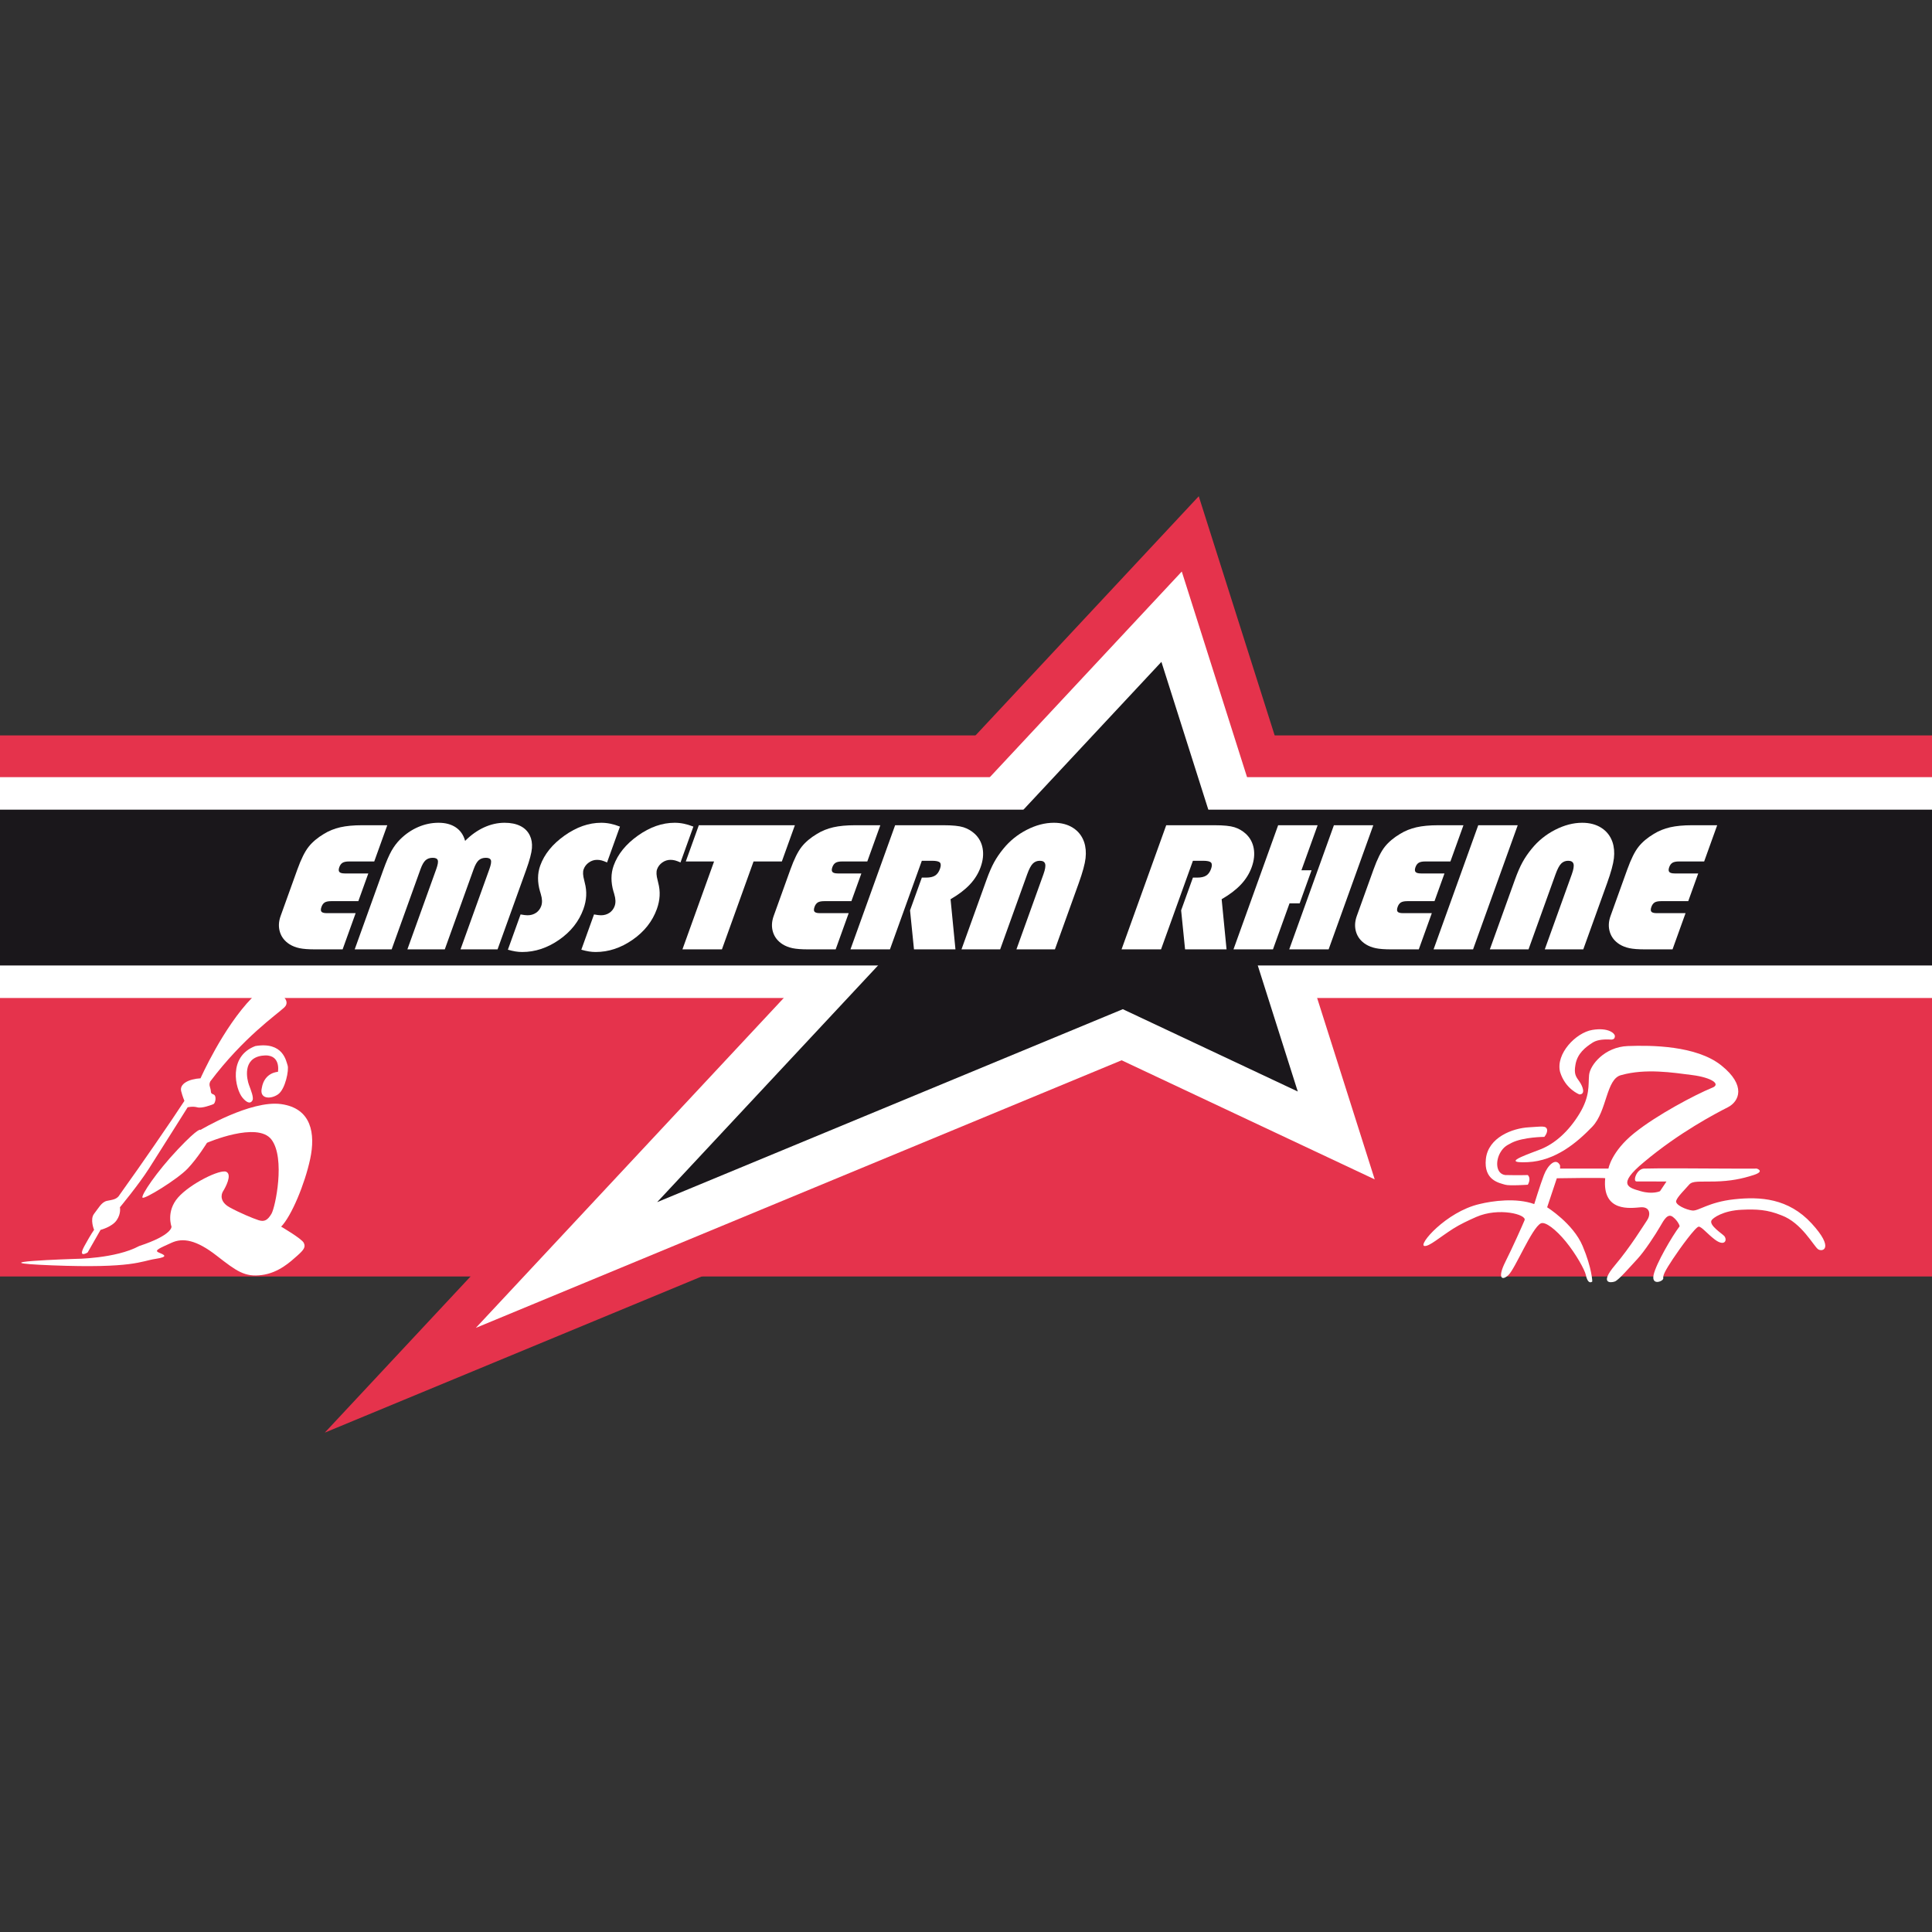
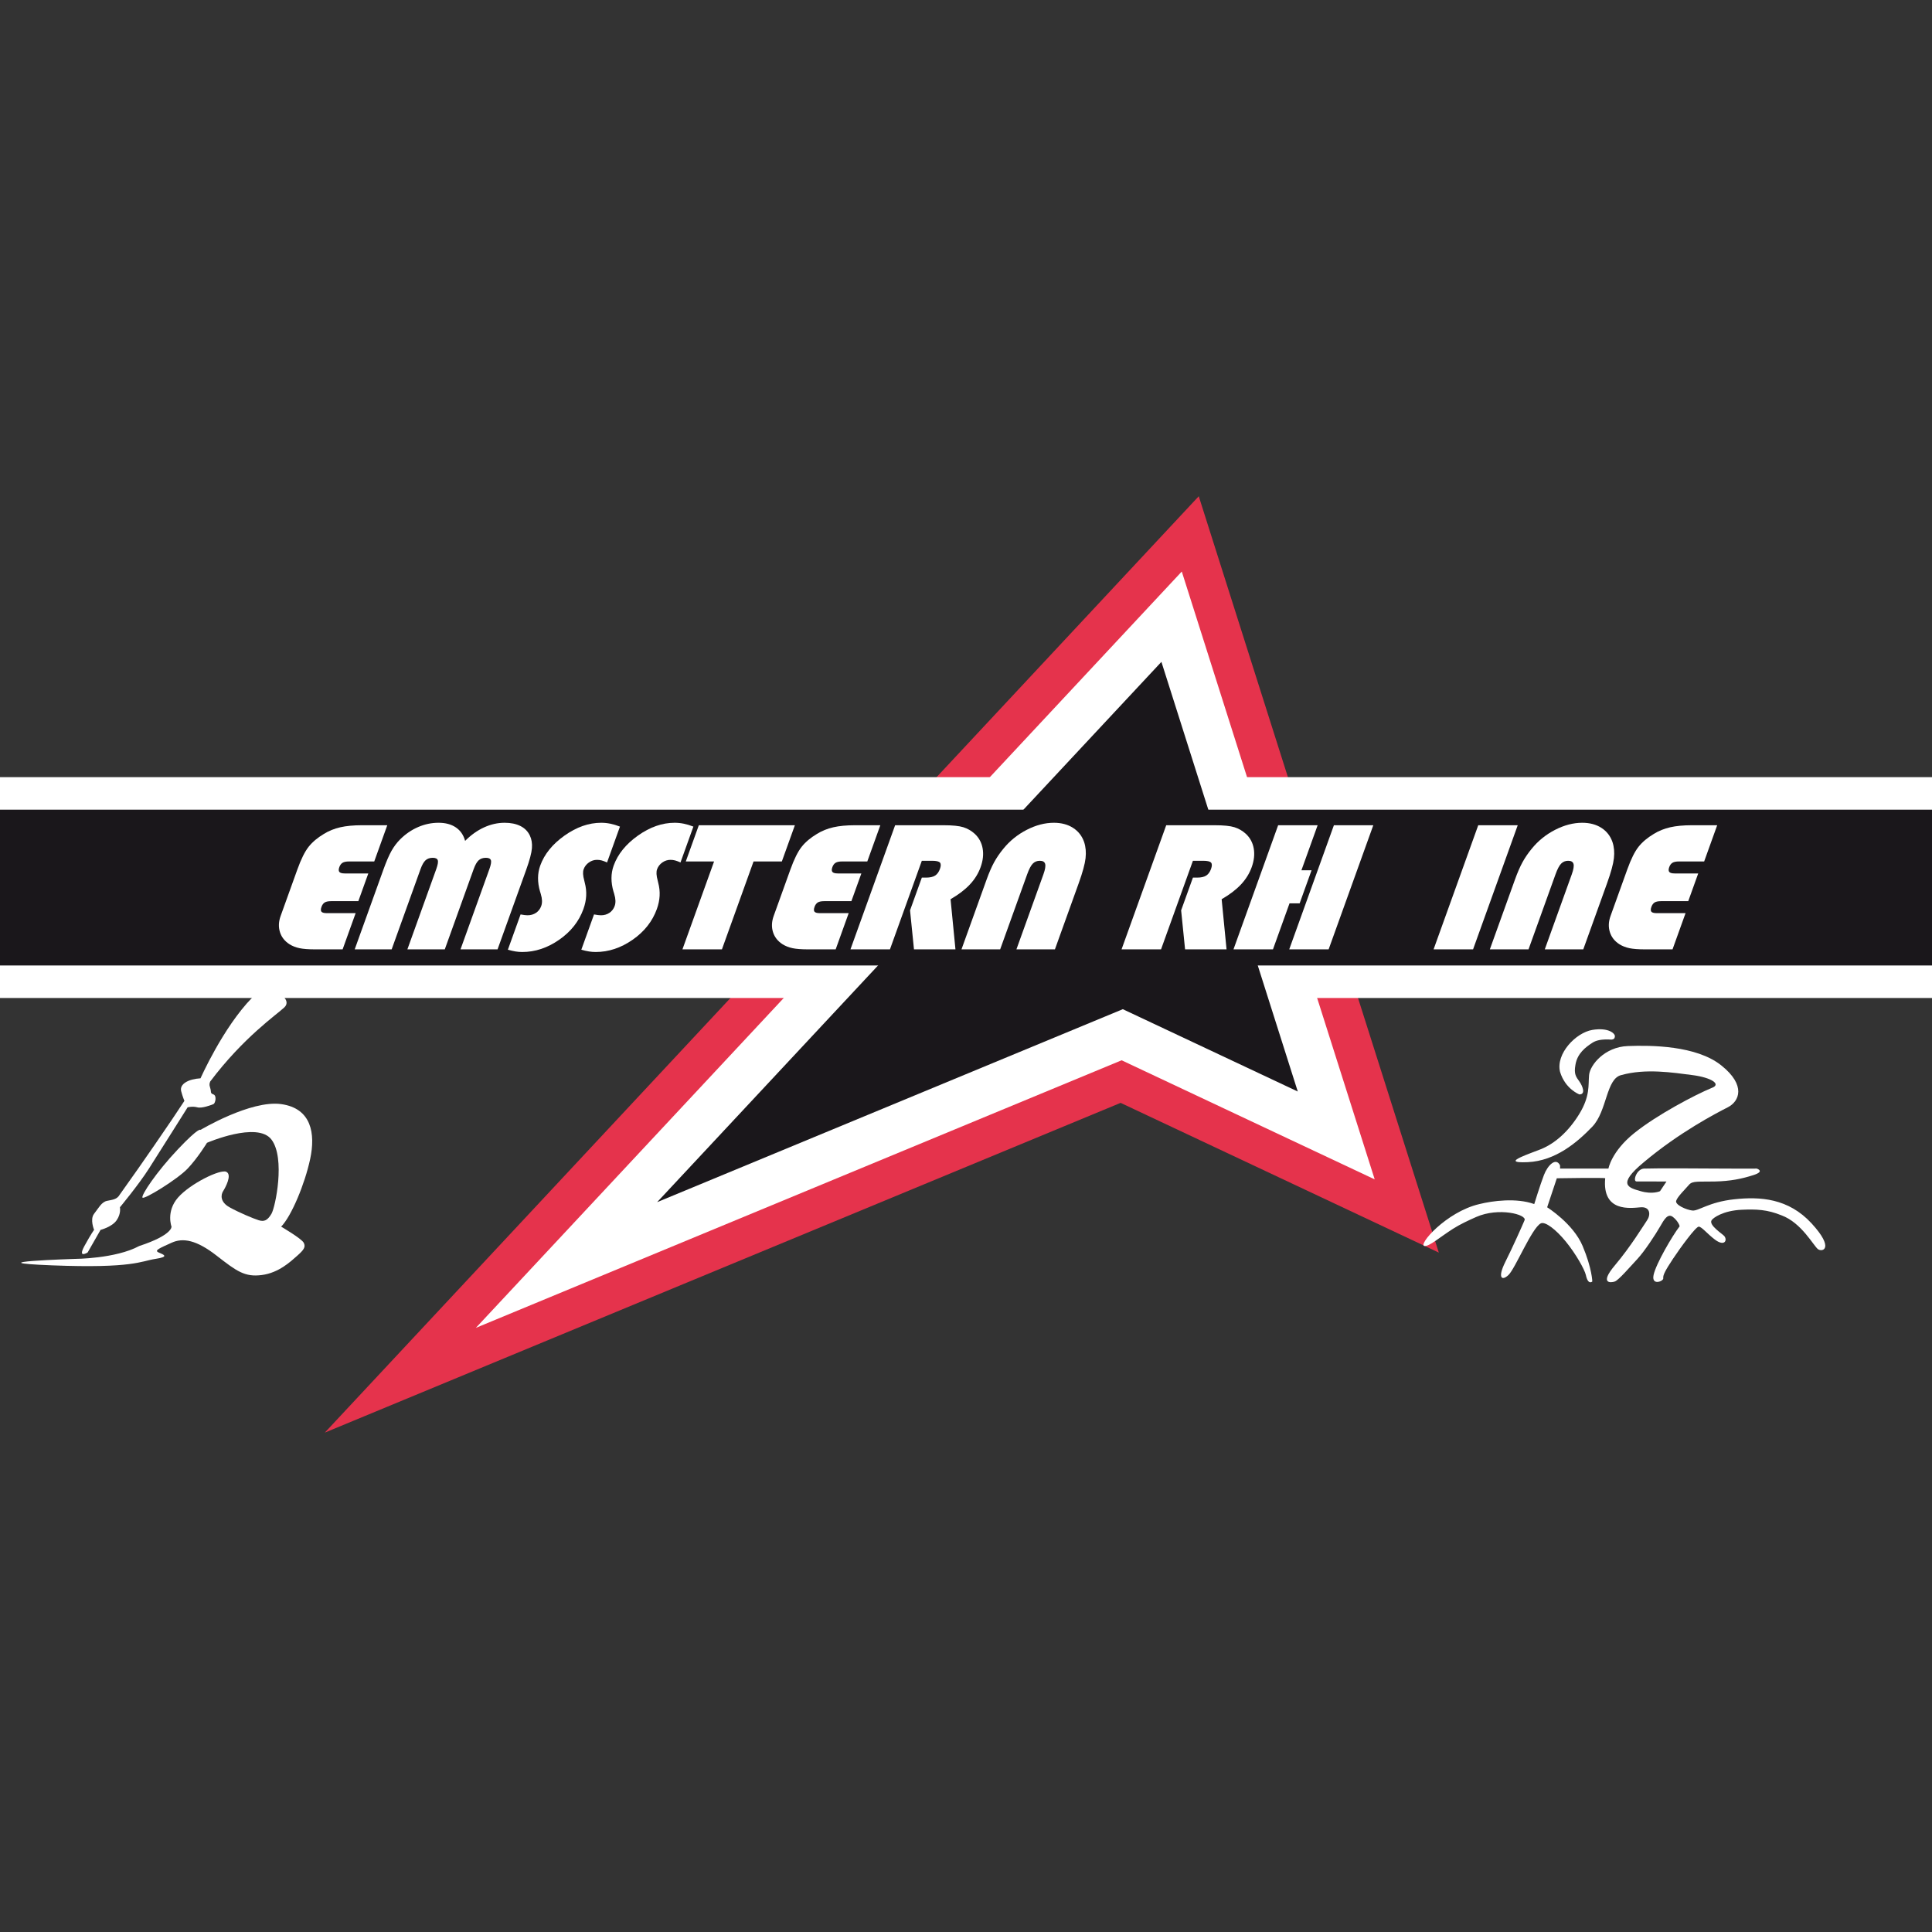
<svg xmlns="http://www.w3.org/2000/svg" xmlns:ns1="http://www.serif.com/" width="100%" height="100%" viewBox="0 0 186 186" version="1.1" xml:space="preserve" style="fill-rule:evenodd;clip-rule:evenodd;stroke-linejoin:round;stroke-miterlimit:2;">
  <rect x="0" y="0" width="186" height="186" fill="#333333" stroke="none" />
  <rect id="ArtBoard1" x="0" y="0" width="186" height="186" style="fill:none;" />
  <clipPath id="_clip1">
    <rect id="ArtBoard11" ns1:id="ArtBoard1" x="0" y="0" width="186" height="186" />
  </clipPath>
  <g clip-path="url(#_clip1)">
    <g id="Emssterne" transform="matrix(0.09,0,0,0.09,-153.637,47.541)">
      <g transform="matrix(4.167,0,0,4.167,0,0)">
-         <rect x="0" y="62.02" width="1038" height="138.897" style="fill:rgb(229,51,76);" />
-       </g>
+         </g>
      <g transform="matrix(4.167,0,0,4.167,0,0)">
        <path d="M493.046,241L717.397,0.624L779.021,194.787L697.337,156.349L493.046,241Z" style="fill:rgb(229,51,76);fill-rule:nonzero;" />
      </g>
      <g transform="matrix(4.167,0,0,4.167,0,0)">
        <path d="M531.825,214.107L713.039,19.95L762.563,175.991L697.594,145.418L531.825,214.107Z" style="fill:white;fill-rule:nonzero;" />
      </g>
      <g transform="matrix(4.167,0,0,4.167,0,0)">
        <rect x="0" y="72.736" width="1038" height="56.692" style="fill:white;" />
      </g>
      <g transform="matrix(4.167,0,0,4.167,0,0)">
        <path d="M578.36,181.835L707.81,43.14L742.815,153.435L697.902,132.301L578.36,181.835Z" style="fill:rgb(26,23,27);" />
      </g>
      <g transform="matrix(4.167,0,0,4.167,0,0)">
        <rect x="0" y="81.082" width="1038" height="39.999" style="fill:rgb(26,23,27);" />
      </g>
      <g transform="matrix(4.167,0,0,4.167,0,0)">
        <path d="M481.841,188.126C481.841,188.126 487.078,191.177 487.637,192.265C488.197,193.353 487.659,194.086 485.982,195.577C484.302,197.067 481.228,199.983 476.874,200.544C472.522,201.106 470.474,199.621 465.284,195.577C460.093,191.533 456.631,190.915 453.694,192.265C450.753,193.614 449.141,194.207 450.383,194.749C451.622,195.291 453.28,195.841 449.554,196.404C445.828,196.966 443.895,198.872 423.062,198.061C402.228,197.249 428.856,196.404 428.856,196.404C428.856,196.404 439.323,196.383 445.414,193.092C453.974,190.282 453.694,188.126 453.694,188.126C453.694,188.126 452.242,184.243 455.348,180.674C458.457,177.105 466.232,173.29 467.769,174.051C469.303,174.811 467.549,178.054 466.94,179.019C466.33,179.982 466.162,181.807 468.595,183.157C471.029,184.508 474.577,185.999 476.046,186.469C477.518,186.941 478.365,186.492 479.357,184.815C480.351,183.134 482.965,170.547 479.357,165.772C475.752,160.997 462.8,166.601 462.8,166.601C462.8,166.601 460.435,170.479 457.832,173.223C455.23,175.967 446.643,181.244 446.242,180.674C445.841,180.105 449.781,174.135 455.348,168.255C460.917,162.377 461.144,163.288 461.144,163.288C461.144,163.288 474.026,155.581 481.841,156.666C489.657,157.75 490.673,164.276 489.293,170.741C487.914,177.204 484.478,185.418 481.841,188.126Z" style="fill:white;" />
      </g>
      <g transform="matrix(4.167,0,0,4.167,0,0)">
-         <path d="M474.392,155.837C474.392,155.837 473.731,157.207 471.907,155.008C470.083,152.812 468.122,144.442 475.219,141.763C482.386,140.573 483.111,145.643 483.498,146.732C483.884,147.816 482.948,152.862 481.015,154.181C479.081,155.501 476.207,155.351 476.874,152.525C477.542,148.485 481.015,148.385 481.015,148.385C481.015,148.385 481.934,143.5 476.874,144.246C471.814,144.993 473.081,150.373 473.563,151.697C474.044,153.024 474.971,155.184 474.392,155.837Z" style="fill:white;" />
-       </g>
+         </g>
      <g transform="matrix(4.167,0,0,4.167,0,0)">
        <path d="M456.176,153.354C455.702,151.517 458.011,150.233 461.144,150.043C461.144,150.043 466.89,137.036 474.392,129.345C475.394,128.518 476.187,128.065 478.53,127.688C480.873,127.313 484.673,129.934 482.668,131.829C480.667,133.721 472.158,139.532 463.628,150.87C463.488,151.343 463.295,151.517 463.628,152.525C463.962,153.536 463.541,153.87 464.457,154.181C465.37,154.493 464.956,156.458 464.457,156.666C463.955,156.871 461.522,157.828 460.317,157.493C459.109,157.159 457.832,157.493 457.832,157.493C457.832,157.493 450.58,169.02 447.898,173.223C445.215,177.425 440.446,183.157 440.446,183.157C440.446,183.157 440.811,184.727 439.619,186.469C438.425,188.214 435.479,188.954 435.479,188.954L432.167,194.749C432.167,194.749 429.52,196.43 431.339,193.092C433.16,189.757 433.823,188.954 433.823,188.954C433.823,188.954 432.69,186.246 433.823,184.815C434.957,183.381 435.711,181.809 437.135,181.504C438.558,181.195 439.693,181.188 440.446,179.846C446.761,171.06 453.694,160.807 453.694,160.807L457.005,155.837C457.005,155.837 456.547,154.789 456.176,153.354Z" style="fill:white;" />
      </g>
      <g transform="matrix(4.167,0,0,4.167,0,0)">
        <path d="M805.177,187.298C802.865,188.527 798.633,198.916 796.896,200.544C795.162,202.171 794.066,201.245 796.068,197.232C798.072,193.221 800.43,187.924 801.036,186.469C801.643,185.015 794.424,183.087 788.617,185.642C786.672,186.498 784.425,187.549 782.662,188.676C779.166,190.914 776.614,193.202 775.371,193.092C773.504,192.927 780.875,184.316 789.445,182.33C792.787,181.5 798.919,180.669 803.519,182.33C803.519,182.33 805.019,177.451 806.004,174.879C806.989,172.307 809.105,170.257 810.143,172.394C810.166,172.684 810.143,173.223 810.143,173.223L822.563,173.223C822.563,173.223 823.317,168.838 829.185,164.117C835.053,159.394 844.899,154.234 849.055,152.525C851.646,151.609 849.088,149.856 844.088,149.213C839.087,148.572 832.123,147.466 825.875,149.213C821.938,150.111 822.246,158.477 818.423,162.46C814.598,166.442 809.018,171.239 801.865,171.568C797.805,171.755 798.264,171.121 800.076,170.277C801.457,169.636 803.623,168.871 805.177,168.255C808.765,166.832 812.332,163.72 815.111,159.148C817.891,154.577 817.359,151.783 817.594,149.213C817.83,146.646 821.563,141.988 827.528,141.763C833.496,141.537 845.122,141.604 851.537,146.732C857.955,151.855 856.186,155.972 853.195,157.493C850.203,159.014 840.774,163.912 831.668,171.568C824.602,177.414 827.754,178.124 830.84,179.019C833.929,179.914 835.809,179.019 835.809,179.019L837.465,176.535C837.465,176.535 830.806,176.522 829.78,176.522C828.757,176.522 829.766,173.341 831.668,173.223C835.357,173.101 845.84,173.183 853.195,173.223C856.742,173.244 860.646,173.223 860.646,173.223C860.646,173.223 862.84,173.903 859.818,174.879C856.796,175.856 853.889,176.442 849.883,176.535C845.877,176.629 844.148,176.312 843.261,177.363C842.371,178.414 840.236,180.473 839.949,181.504C839.66,182.531 842.503,183.788 844.088,183.986C845.672,184.182 848.28,181.806 854.892,181.097C861.503,180.386 868.762,180.816 874.722,187.298C880.677,193.779 877.497,194.716 876.375,193.921C875.256,193.127 872.176,187.135 866.998,185.223C863.319,183.727 860.528,183.616 856.774,183.788C851.936,184.01 849.435,185.887 849.055,186.469C848.209,187.767 851.999,190.07 852.365,190.61C853.144,191.745 852.271,193.246 849.883,191.438C847.906,189.938 846.498,188.126 845.743,188.126C844.988,188.126 841.091,193.426 839.12,196.404C837.149,199.385 836.519,200.616 836.638,201.372C836.754,202.127 833.563,203.397 834.152,200.544C834.74,197.69 839.006,190.422 840.776,188.126C841.023,188.117 840.428,186.654 839.12,185.642C837.813,184.63 836.883,186.243 835.809,188.126C834.734,190.01 831.821,194.474 830.013,196.404C828.205,198.337 825.225,201.824 824.217,202.201C823.213,202.577 820.166,202.858 824.217,198.061C828.269,193.263 831.568,187.824 832.497,186.469C833.426,185.117 833.338,182.967 830.84,183.157C828.344,183.35 820.915,184.546 821.734,175.706C821.734,175.5 809.315,175.706 809.315,175.706L806.831,183.157C806.831,183.157 813.511,187.315 815.94,193.092C818.367,198.869 818.423,202.201 818.423,202.201C818.423,202.201 817.358,203.279 816.768,200.544C816.466,199.149 814.191,195.09 811.6,191.926C809.106,188.884 806.31,186.695 805.177,187.298Z" style="fill:white;" />
      </g>
      <g transform="matrix(4.167,0,0,4.167,0,0)">
-         <path d="M796.068,174.879C796.068,174.879 800.019,174.958 801.865,174.879C802.82,175.888 801.865,177.363 801.865,177.363C801.865,177.363 797.16,177.69 796.068,177.363C794.524,176.898 790.509,176.241 791.102,170.741C791.693,165.236 797.9,162.846 802.16,162.621C805.466,162.448 806.611,162.092 806.831,163.288C806.896,164.206 806.104,165.083 806.104,165.083C806.104,165.083 800.729,165.097 797.725,166.601C796.477,167.243 795.683,167.65 794.851,169.034C793.526,171.233 793.627,174.54 796.068,174.879Z" style="fill:white;" />
-       </g>
+         </g>
      <g transform="matrix(4.167,0,0,4.167,0,0)">
        <path d="M815.111,154.181C815.111,154.181 811.493,152.845 810.143,148.385C809.009,143.734 814.201,138.328 818.423,137.624C822.644,136.917 824.331,138.605 824.217,139.279C824.177,139.521 824.224,139.987 823.391,140.108C820.589,139.932 819.294,140.366 818.423,140.935C816.733,142.039 814.565,143.624 814.088,146.613C813.659,149.02 814.266,149.667 815.111,150.87C815.957,152.072 816.773,154.181 815.111,154.181Z" style="fill:white;" />
      </g>
      <g transform="matrix(4.167,0,0,4.167,0,0)">
        <path d="M497.618,116.945L490.589,116.945C488.842,116.945 487.495,116.843 486.547,116.639C485.599,116.436 484.758,116.109 484.024,115.658C482.765,114.857 481.933,113.806 481.529,112.503C481.124,111.201 481.183,109.823 481.707,108.367L486.003,96.429C486.961,93.767 487.927,91.824 488.9,90.601C489.874,89.379 491.177,88.281 492.811,87.306C494.083,86.52 495.487,85.953 497.02,85.603C498.552,85.254 500.41,85.079 502.589,85.079L509.084,85.079L505.738,94.378L499.29,94.378C498.532,94.378 497.97,94.49 497.603,94.716C497.235,94.941 496.958,95.316 496.769,95.84C496.564,96.408 496.571,96.818 496.789,97.073C497.007,97.327 497.471,97.455 498.183,97.455L504.214,97.455L501.654,104.569L494.671,104.569C493.929,104.569 493.377,104.683 493.018,104.908C492.659,105.134 492.385,105.509 492.197,106.032C491.987,106.614 491.985,107.028 492.189,107.276C492.394,107.524 492.853,107.647 493.564,107.647L500.963,107.647L497.618,116.945Z" style="fill:white;fill-rule:nonzero;" />
      </g>
      <g transform="matrix(4.167,0,0,4.167,0,0)">
        <path d="M527.882,116.945L535.296,96.341C535.699,95.221 535.827,94.457 535.68,94.05C535.532,93.642 535.103,93.438 534.392,93.438C533.634,93.438 533.021,93.65 532.552,94.072C532.083,94.495 531.652,95.25 531.26,96.341L523.846,116.945L514.244,116.945L521.656,96.341C522.06,95.221 522.188,94.457 522.039,94.05C521.893,93.642 521.464,93.438 520.753,93.438C519.995,93.438 519.382,93.65 518.913,94.072C518.443,94.495 518.013,95.25 517.62,96.341L510.208,116.945L500.72,116.945L508.055,96.56C508.83,94.407 509.535,92.769 510.17,91.649C510.806,90.528 511.545,89.546 512.39,88.703C513.763,87.335 515.297,86.283 516.992,85.549C518.687,84.814 520.439,84.446 522.249,84.446C524.043,84.446 525.525,84.847 526.7,85.647C527.872,86.448 528.661,87.597 529.065,89.095C530.568,87.582 532.186,86.429 533.917,85.636C535.648,84.843 537.411,84.446 539.205,84.446C540.798,84.446 542.147,84.723 543.256,85.276C544.363,85.829 545.172,86.643 545.683,87.72C546.135,88.652 546.313,89.735 546.216,90.972C546.12,92.209 545.623,94.072 544.728,96.56L537.393,116.945L527.882,116.945Z" style="fill:white;fill-rule:nonzero;" />
      </g>
      <g transform="matrix(4.167,0,0,4.167,0,0)">
        <path d="M540.044,117.032L543.304,107.975C543.71,108.047 544.054,108.102 544.335,108.139C544.616,108.174 544.864,108.193 545.081,108.193C545.916,108.193 546.645,107.982 547.269,107.56C547.892,107.138 548.338,106.556 548.604,105.813C548.903,104.984 548.867,103.966 548.498,102.758C548.458,102.613 548.427,102.504 548.407,102.43C548.376,102.343 548.343,102.242 548.308,102.125C547.601,99.71 547.612,97.484 548.345,95.447C549.403,92.508 551.479,89.939 554.573,87.743C557.669,85.545 560.809,84.446 563.995,84.446C564.783,84.446 565.569,84.526 566.356,84.686C567.14,84.847 567.96,85.094 568.813,85.429L565.499,94.64C564.97,94.392 564.511,94.218 564.122,94.116C563.733,94.014 563.339,93.962 562.937,93.962C562.179,93.962 561.479,94.188 560.837,94.64C560.195,95.091 559.747,95.672 559.49,96.385C559.249,97.054 559.301,98.008 559.644,99.244C559.704,99.507 559.749,99.703 559.78,99.834C560.083,100.968 560.204,102.092 560.144,103.206C560.083,104.319 559.849,105.442 559.44,106.577C558.299,109.75 556.222,112.384 553.21,114.479C550.198,116.574 547.038,117.622 543.729,117.622C543.157,117.622 542.579,117.575 541.993,117.48C541.409,117.385 540.76,117.236 540.044,117.032Z" style="fill:white;fill-rule:nonzero;" />
      </g>
      <g transform="matrix(4.167,0,0,4.167,0,0)">
        <path d="M558.896,117.032L562.155,107.975C562.562,108.047 562.905,108.102 563.187,108.139C563.468,108.174 563.716,108.193 563.933,108.193C564.768,108.193 565.496,107.982 566.12,107.56C566.743,107.138 567.189,106.556 567.456,105.813C567.755,104.984 567.719,103.966 567.35,102.758C567.31,102.613 567.278,102.504 567.259,102.43C567.228,102.343 567.194,102.242 567.159,102.125C566.452,99.71 566.464,97.484 567.196,95.447C568.255,92.508 570.331,89.939 573.425,87.743C576.521,85.545 579.66,84.446 582.847,84.446C583.635,84.446 584.421,84.526 585.208,84.686C585.991,84.847 586.812,85.094 587.665,85.429L584.351,94.64C583.821,94.392 583.362,94.218 582.974,94.116C582.585,94.014 582.19,93.962 581.788,93.962C581.03,93.962 580.33,94.188 579.688,94.64C579.047,95.091 578.599,95.672 578.342,96.385C578.101,97.054 578.152,98.008 578.495,99.244C578.556,99.507 578.601,99.703 578.632,99.834C578.935,100.968 579.056,102.092 578.995,103.206C578.935,104.319 578.7,105.442 578.292,106.577C577.15,109.75 575.073,112.384 572.062,114.479C569.05,116.574 565.89,117.622 562.581,117.622C562.009,117.622 561.431,117.575 560.845,117.48C560.261,117.385 559.611,117.236 558.896,117.032Z" style="fill:white;fill-rule:nonzero;" />
      </g>
      <g transform="matrix(4.167,0,0,4.167,0,0)">
        <path d="M585.714,94.378L589.061,85.079L613.718,85.079L610.372,94.378L603.11,94.378L594.99,116.945L584.854,116.945L592.976,94.378L585.714,94.378Z" style="fill:white;fill-rule:nonzero;" />
      </g>
      <g transform="matrix(4.167,0,0,4.167,0,0)">
        <path d="M624.188,116.945L617.159,116.945C615.412,116.945 614.064,116.843 613.116,116.639C612.169,116.436 611.328,116.109 610.594,115.658C609.335,114.857 608.503,113.806 608.099,112.503C607.693,111.201 607.753,109.823 608.276,108.367L612.573,96.429C613.53,93.767 614.497,91.824 615.47,90.601C616.444,89.379 617.747,88.281 619.381,87.306C620.653,86.52 622.057,85.953 623.59,85.603C625.122,85.254 626.979,85.079 629.159,85.079L635.654,85.079L632.308,94.378L625.86,94.378C625.103,94.378 624.54,94.49 624.173,94.716C623.805,94.941 623.527,95.316 623.339,95.84C623.134,96.408 623.141,96.818 623.358,97.073C623.577,97.327 624.04,97.455 624.753,97.455L630.784,97.455L628.224,104.569L621.241,104.569C620.499,104.569 619.947,104.683 619.588,104.908C619.229,105.134 618.955,105.509 618.767,106.032C618.558,106.614 618.555,107.028 618.759,107.276C618.964,107.524 619.423,107.647 620.134,107.647L627.533,107.647L624.188,116.945Z" style="fill:white;fill-rule:nonzero;" />
      </g>
      <g transform="matrix(4.167,0,0,4.167,0,0)">
        <path d="M646.306,98.524L647.396,98.524C648.399,98.524 649.175,98.35 649.718,98.001C650.261,97.652 650.674,97.084 650.957,96.298C651.234,95.527 651.235,94.985 650.962,94.672C650.688,94.359 650.018,94.203 648.95,94.203L646.306,94.203L638.122,116.945L627.985,116.945L639.452,85.079L651.862,85.079C654.182,85.079 655.884,85.25 656.967,85.592C658.05,85.934 659.017,86.491 659.868,87.262C660.971,88.281 661.653,89.539 661.919,91.038C662.184,92.537 662.01,94.137 661.397,95.84C660.811,97.47 659.89,98.954 658.635,100.292C657.38,101.631 655.729,102.889 653.682,104.068L654.939,116.945L644.292,116.945L643.281,106.926L646.306,98.524Z" style="fill:white;fill-rule:nonzero;" />
      </g>
      <g transform="matrix(4.167,0,0,4.167,0,0)">
        <path d="M656.487,116.945L662.919,99.069C663.579,97.236 664.231,95.734 664.877,94.563C665.523,93.392 666.3,92.253 667.208,91.147C668.854,89.11 670.858,87.484 673.22,86.268C675.583,85.054 677.908,84.446 680.197,84.446C682.13,84.446 683.774,84.883 685.13,85.756C686.486,86.629 687.433,87.844 687.971,89.401C688.386,90.652 688.509,92.031 688.338,93.537C688.167,95.043 687.582,97.186 686.582,99.964L680.472,116.945L670.59,116.945L677.524,97.673C677.964,96.451 678.112,95.567 677.97,95.021C677.824,94.476 677.366,94.203 676.594,94.203C675.882,94.203 675.286,94.443 674.804,94.923C674.321,95.403 673.837,96.32 673.35,97.673L666.415,116.945L656.487,116.945Z" style="fill:white;fill-rule:nonzero;" />
      </g>
      <g transform="matrix(4.167,0,0,4.167,0,0)">
        <path d="M715.897,98.524L716.987,98.524C717.991,98.524 718.767,98.35 719.31,98.001C719.853,97.652 720.266,97.084 720.549,96.298C720.826,95.527 720.827,94.985 720.554,94.672C720.279,94.359 719.609,94.203 718.542,94.203L715.897,94.203L707.714,116.945L697.577,116.945L709.044,85.079L721.454,85.079C723.773,85.079 725.476,85.25 726.559,85.592C727.642,85.934 728.608,86.491 729.46,87.262C730.563,88.281 731.245,89.539 731.511,91.038C731.775,92.537 731.602,94.137 730.989,95.84C730.402,97.47 729.481,98.954 728.227,100.292C726.972,101.631 725.321,102.889 723.273,104.068L724.531,116.945L713.884,116.945L712.873,106.926L715.897,98.524Z" style="fill:white;fill-rule:nonzero;" />
      </g>
      <g transform="matrix(4.167,0,0,4.167,0,0)">
        <path d="M740.622,116.945L752.089,85.079L762.202,85.079L750.735,116.945L740.622,116.945ZM726.31,116.945L737.776,85.079L747.913,85.079L743.75,96.647L746.349,96.647L743.294,105.137L740.694,105.137L736.446,116.945L726.31,116.945Z" style="fill:white;fill-rule:nonzero;" />
      </g>
      <g transform="matrix(4.167,0,0,4.167,0,0)">
-         <path d="M773.879,116.945L766.851,116.945C765.104,116.945 763.756,116.843 762.808,116.639C761.86,116.436 761.02,116.109 760.285,115.658C759.026,114.857 758.194,113.806 757.79,112.503C757.385,111.201 757.444,109.823 757.968,108.367L762.265,96.429C763.222,93.767 764.188,91.824 765.161,90.601C766.136,89.379 767.438,88.281 769.072,87.306C770.345,86.52 771.748,85.953 773.281,85.603C774.813,85.254 776.671,85.079 778.851,85.079L785.346,85.079L781.999,94.378L775.552,94.378C774.794,94.378 774.231,94.49 773.864,94.716C773.496,94.941 773.219,95.316 773.03,95.84C772.825,96.408 772.832,96.818 773.05,97.073C773.269,97.327 773.731,97.455 774.444,97.455L780.476,97.455L777.915,104.569L770.933,104.569C770.19,104.569 769.639,104.683 769.279,104.908C768.92,105.134 768.646,105.509 768.458,106.032C768.249,106.614 768.246,107.028 768.45,107.276C768.655,107.524 769.114,107.647 769.825,107.647L777.225,107.647L773.879,116.945Z" style="fill:white;fill-rule:nonzero;" />
-       </g>
+         </g>
      <g transform="matrix(4.167,0,0,4.167,0,0)">
        <path d="M777.676,116.945L789.143,85.079L799.279,85.079L787.813,116.945L777.676,116.945Z" style="fill:white;fill-rule:nonzero;" />
      </g>
      <g transform="matrix(4.167,0,0,4.167,0,0)">
        <path d="M792.121,116.945L798.554,99.069C799.213,97.236 799.865,95.734 800.511,94.563C801.157,93.392 801.934,92.253 802.842,91.147C804.487,89.11 806.491,87.484 808.854,86.268C811.217,85.054 813.542,84.446 815.831,84.446C817.764,84.446 819.408,84.883 820.765,85.756C822.12,86.629 823.066,87.844 823.604,89.401C824.02,90.652 824.143,92.031 823.972,93.537C823.801,95.043 823.216,97.186 822.216,99.964L816.105,116.945L806.224,116.945L813.158,97.673C813.599,96.451 813.746,95.567 813.603,95.021C813.458,94.476 813,94.203 812.228,94.203C811.516,94.203 810.919,94.443 810.438,94.923C809.954,95.403 809.471,96.32 808.983,97.673L802.049,116.945L792.121,116.945Z" style="fill:white;fill-rule:nonzero;" />
      </g>
      <g transform="matrix(4.167,0,0,4.167,0,0)">
        <path d="M839.017,116.945L831.988,116.945C830.241,116.945 828.894,116.843 827.946,116.639C826.998,116.436 826.157,116.109 825.423,115.658C824.164,114.857 823.332,113.806 822.929,112.503C822.522,111.201 822.582,109.823 823.106,108.367L827.402,96.429C828.36,93.767 829.325,91.824 830.299,90.601C831.272,89.379 832.576,88.281 834.21,87.306C835.482,86.52 836.886,85.953 838.419,85.603C839.951,85.254 841.809,85.079 843.988,85.079L850.483,85.079L847.138,94.378L840.688,94.378C839.931,94.378 839.369,94.49 839.002,94.716C838.634,94.941 838.356,95.316 838.168,95.84C837.964,96.408 837.97,96.818 838.188,97.073C838.405,97.327 838.87,97.455 839.581,97.455L845.612,97.455L843.053,104.569L836.07,104.569C835.328,104.569 834.776,104.683 834.417,104.908C834.058,105.134 833.784,105.509 833.596,106.032C833.386,106.614 833.384,107.028 833.588,107.276C833.793,107.524 834.252,107.647 834.963,107.647L842.362,107.647L839.017,116.945Z" style="fill:white;fill-rule:nonzero;" />
      </g>
    </g>
  </g>
</svg>